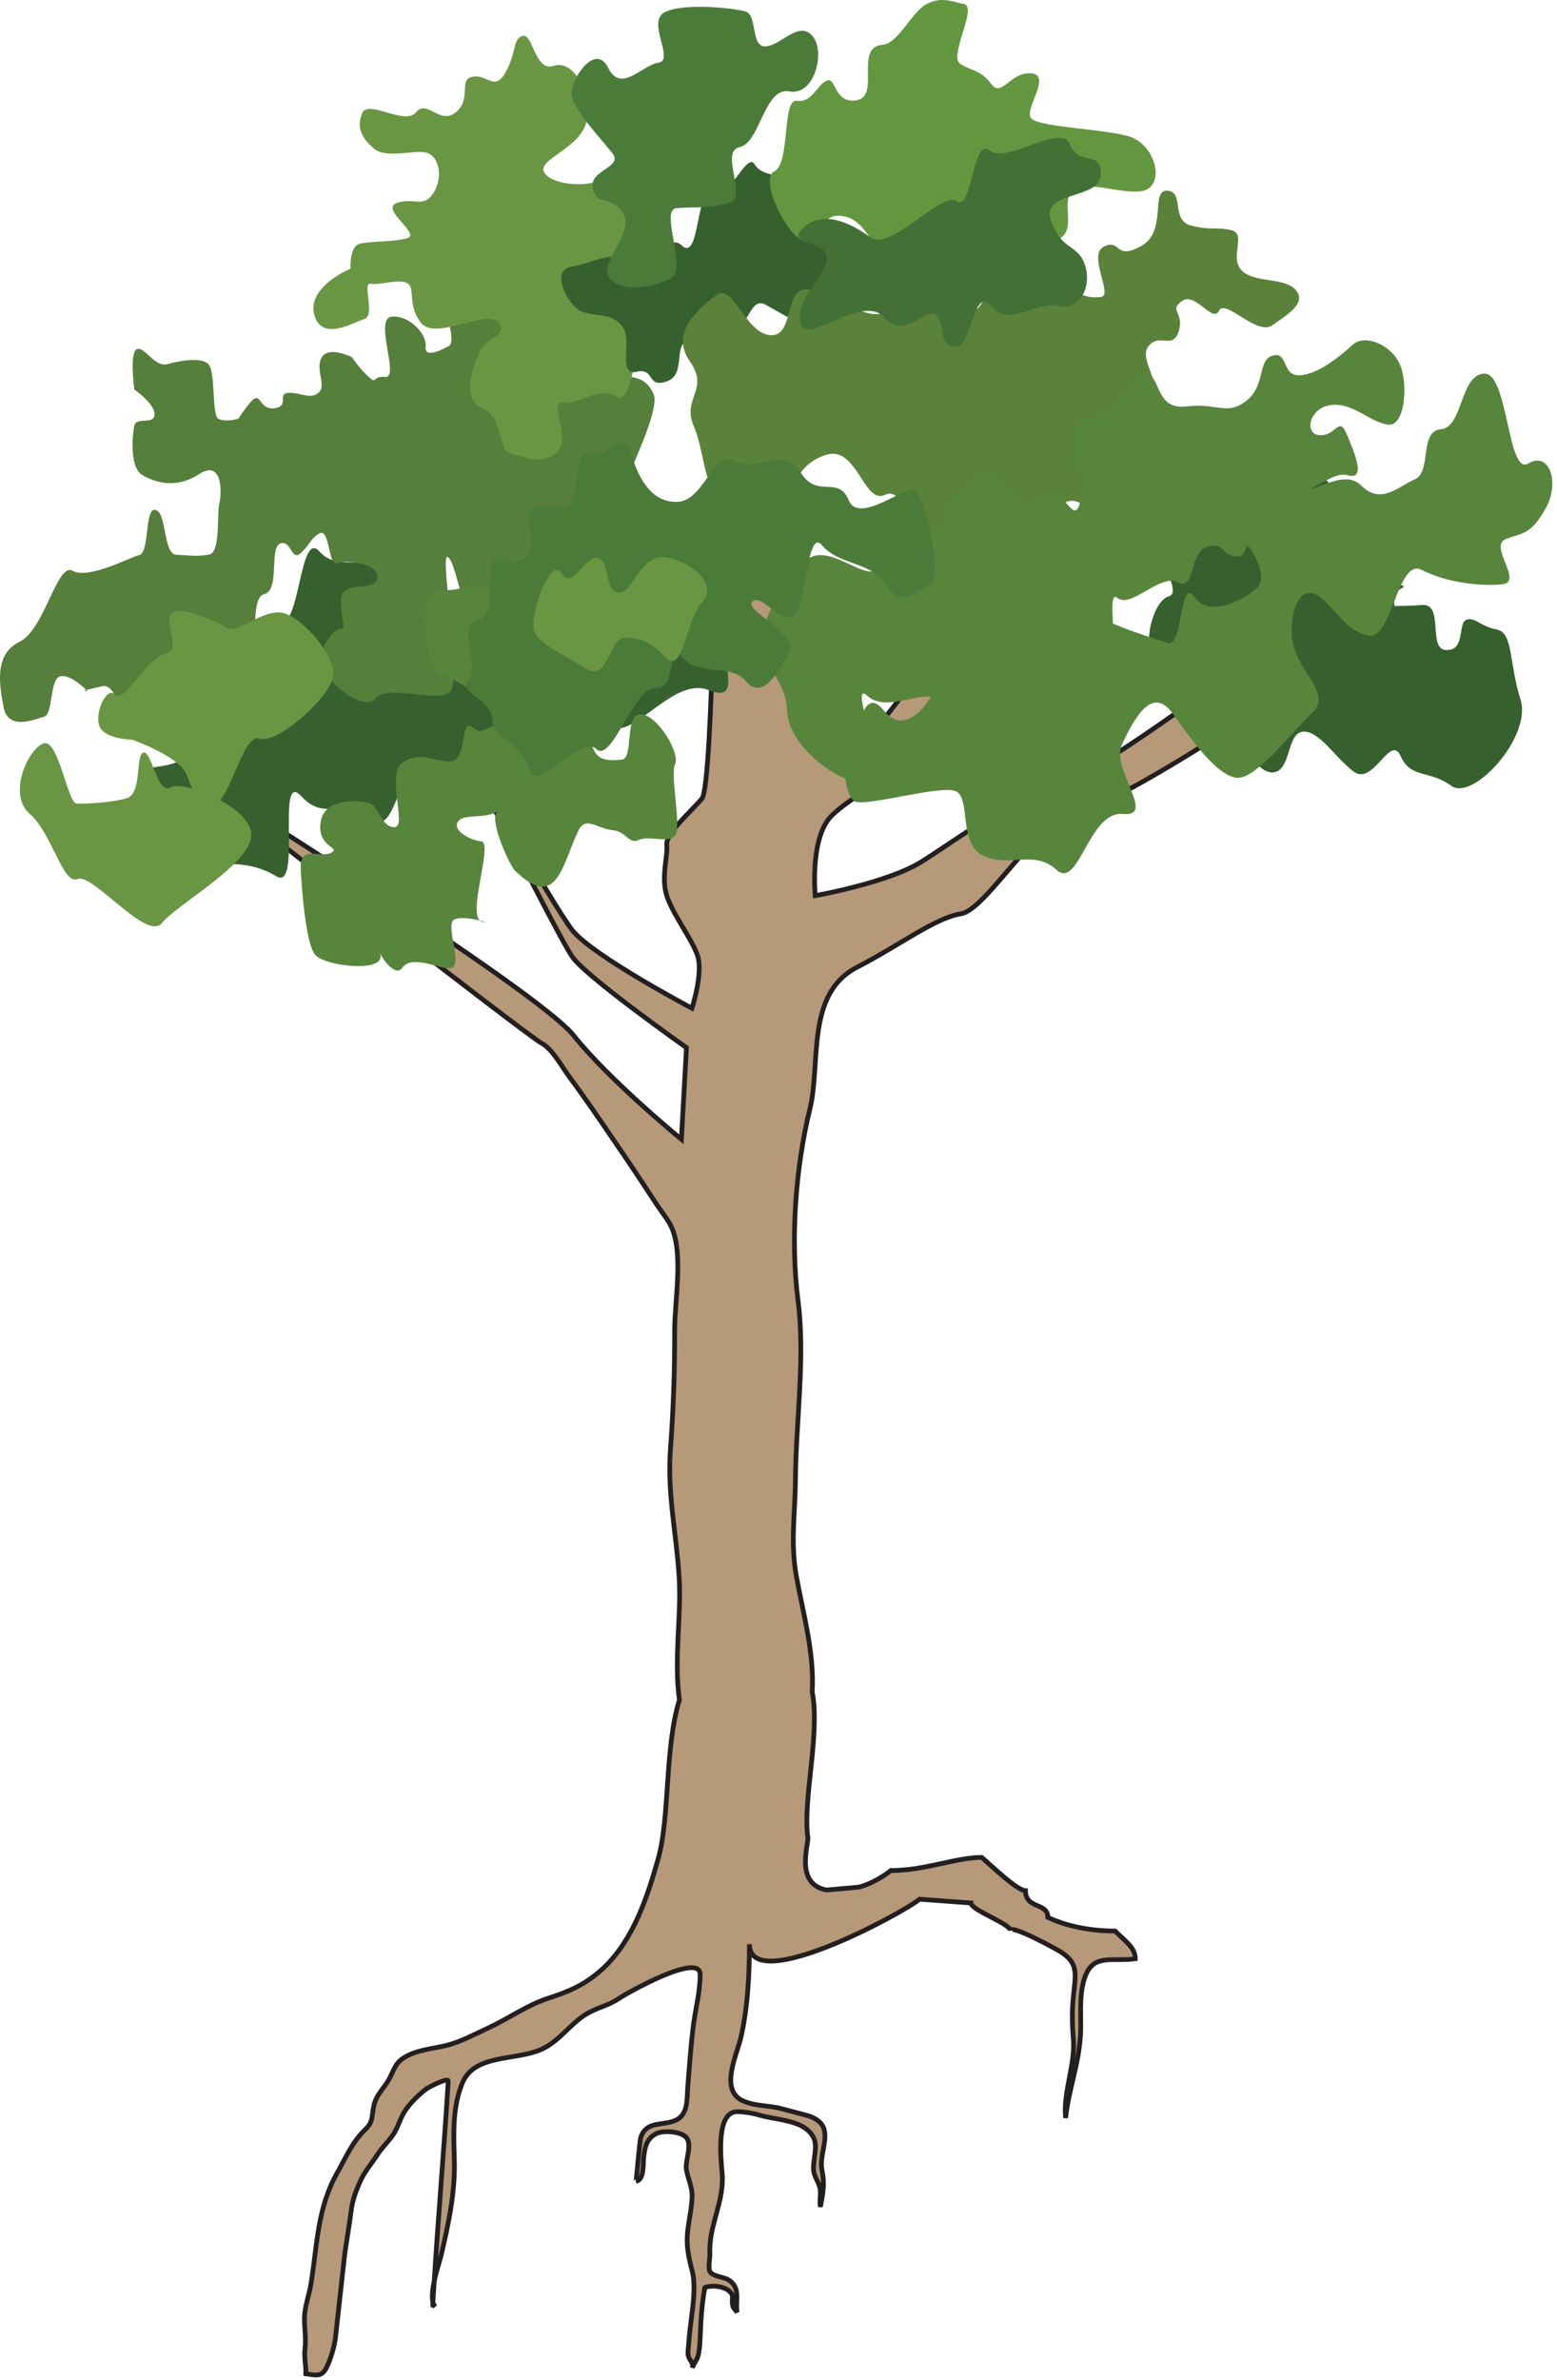
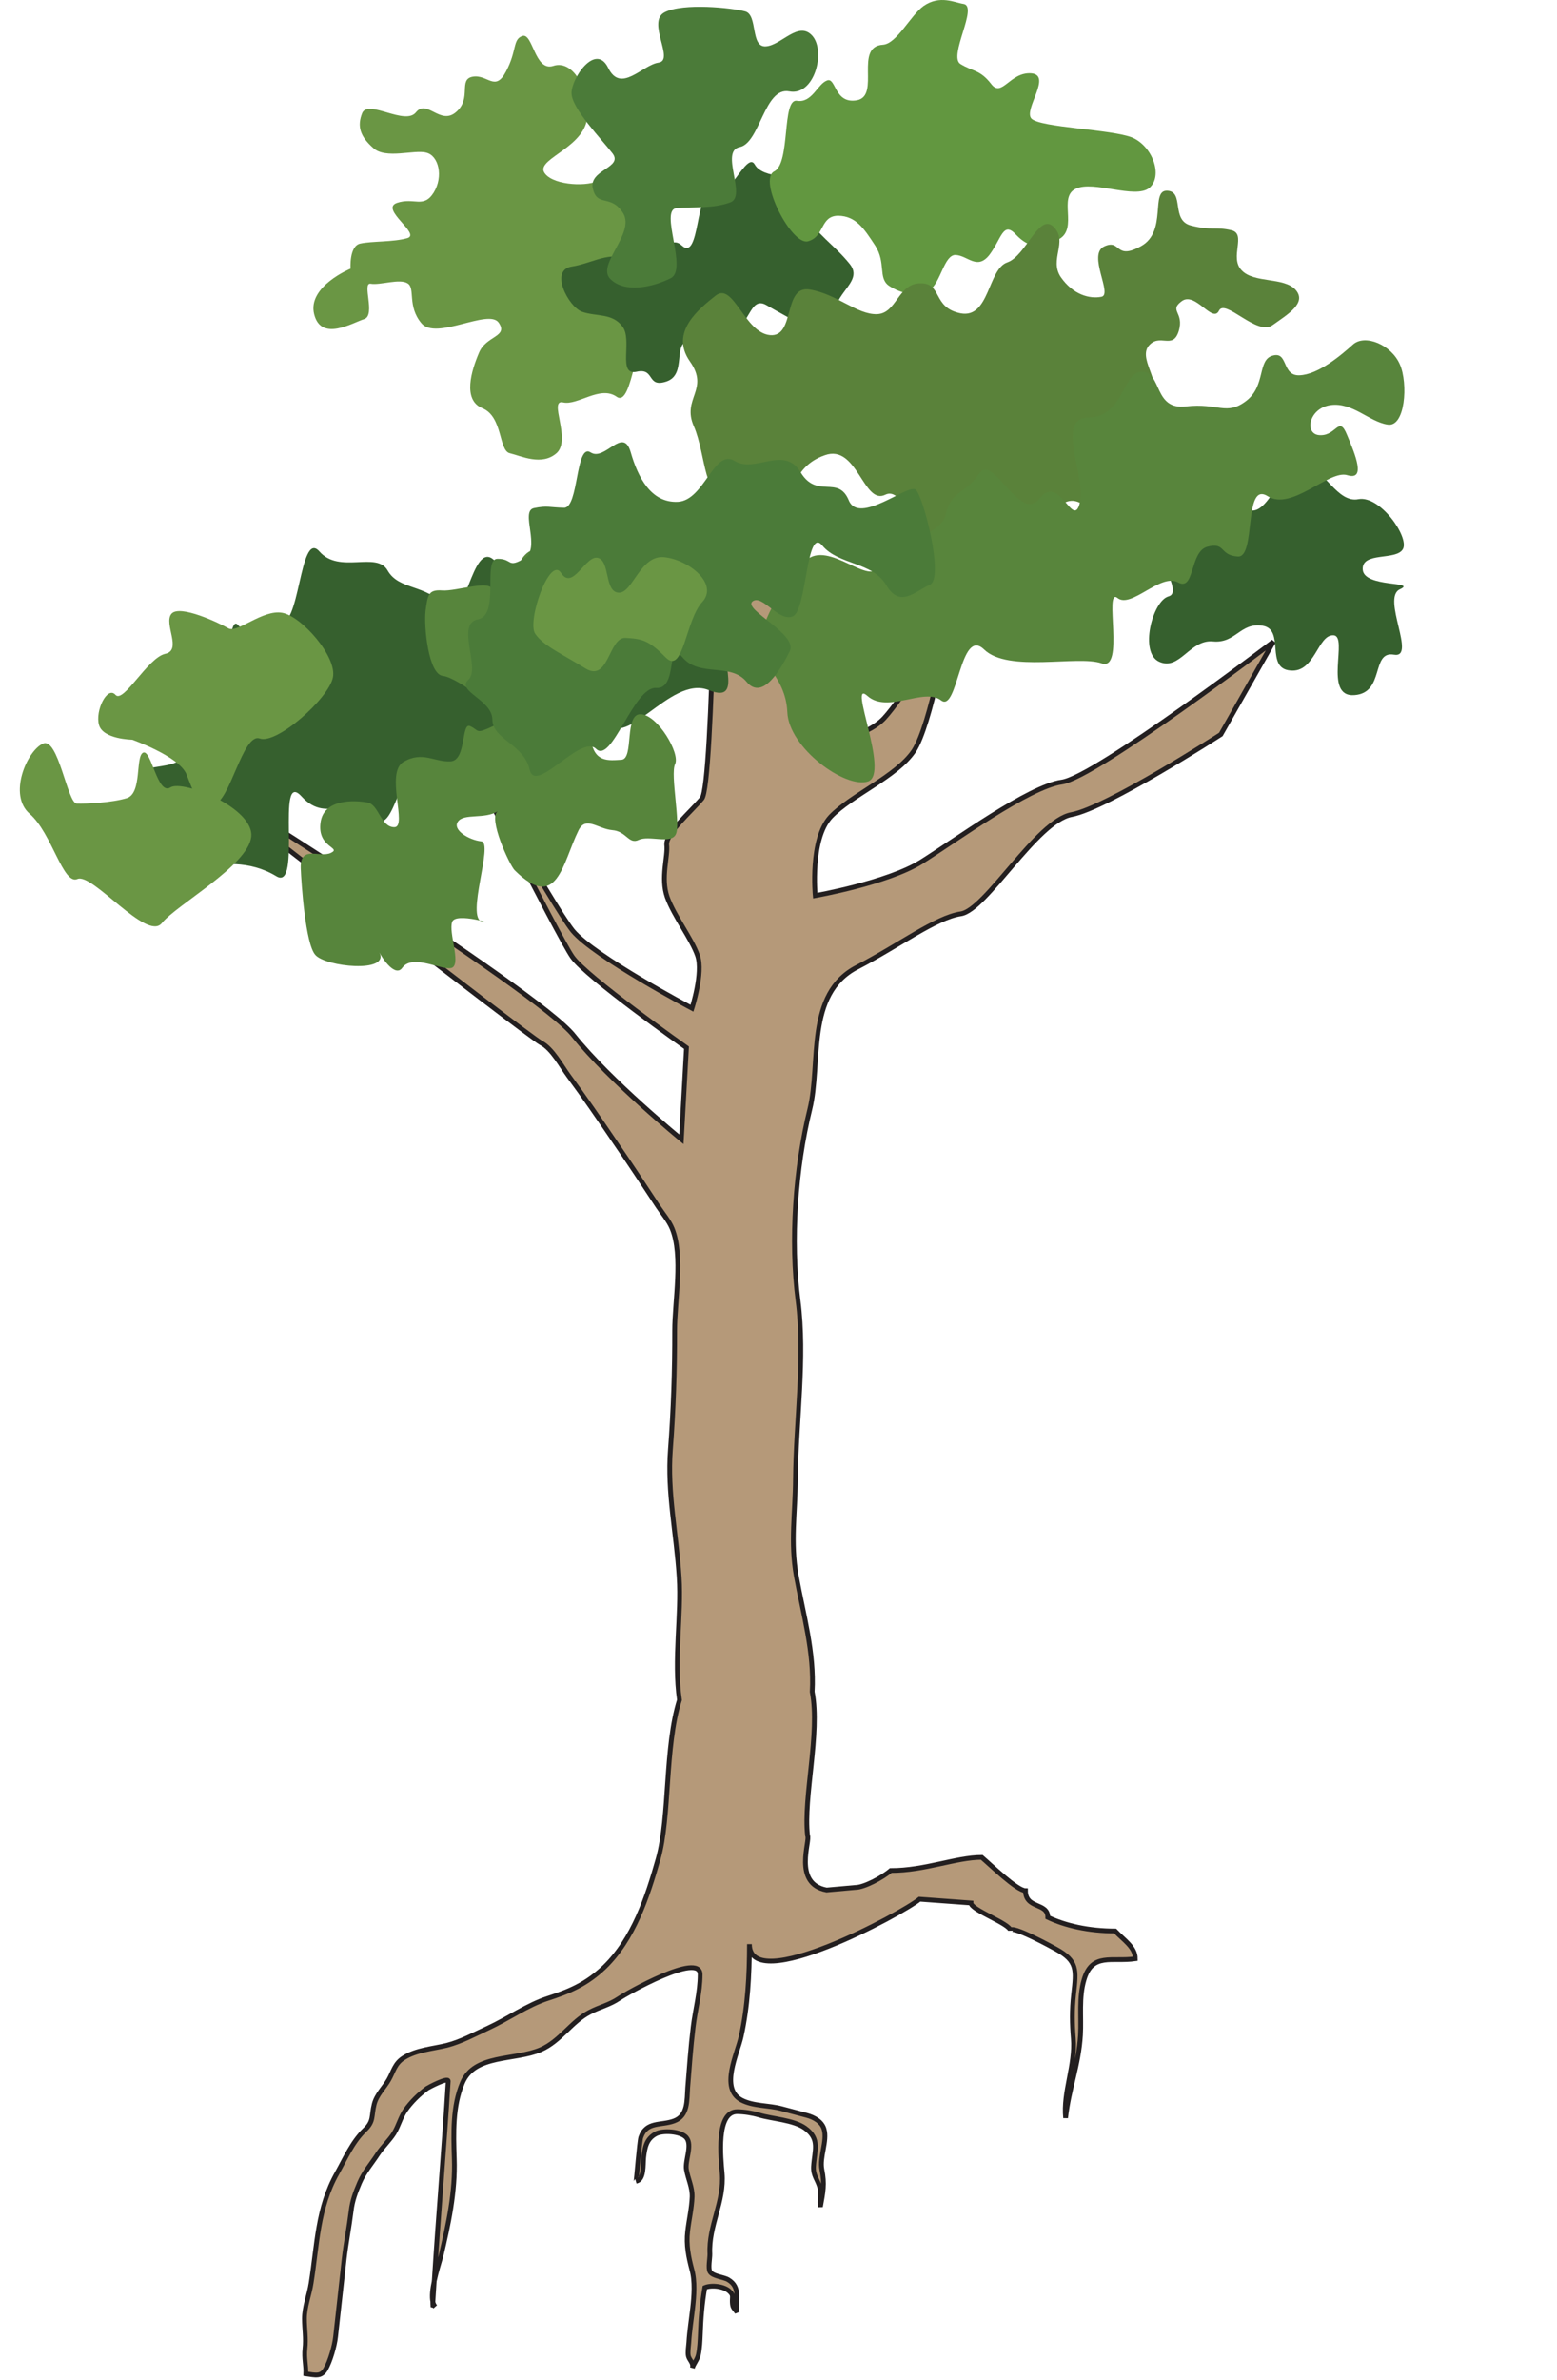
<svg xmlns="http://www.w3.org/2000/svg" xmlns:ns1="https://ian.umces.edu/media-library/" x="0px" y="0px" width="328" height="501" viewBox="0 0 328 501" xml:space="preserve">
  <title>Generic tree: rainforest 2</title>
  <desc>
    <ns1:title>Generic tree: rainforest 2</ns1:title>
    <ns1:descr>Illustration of a generic rainforest tree</ns1:descr>
    <ns1:scene>
      <ns1:contains>trees, vines, tree, summer, foliage, rainforest, </ns1:contains>
      <ns1:when>2011-01-18</ns1:when>
    </ns1:scene>
  </desc>
  <defs>
</defs>
  <path fill="#B59979" stroke="#231F20" d="M180.543,203.633c8.882-4.586,16.534-10.429,21.845-11.242  c5.302-0.754,15.973-19.542,23.345-20.896c7.42-1.354,31.451-16.872,31.451-16.872l11.097-19.542c0,0-37.565,28.597-44.59,29.564  c-7.004,0.987-22.561,12.403-29.661,16.833c-7.14,4.412-22.29,7.082-22.29,7.082s-1.155-11.861,3.222-16.582  c4.402-4.624,13.902-8.455,17.56-13.912c3.579-5.476,7.168-26.275,7.168-26.275s-9.567,15.266-13.457,19.426  c-3.859,4.121-13.559,5.688-13.559,5.688s-4.788-12.306-3.98-23.431c0.822-11.184-5.355-38.504-5.355-38.504l-12.426,0.116  c0,0-0.595,70.178-3.048,73.042c-2.394,2.844-7.526,7.217-7.415,9.674c0.31,2.477-1.316,6.985,0.102,11.048  c1.465,4.063,5.166,8.785,6.399,12.345c1.229,3.618-1.18,11.067-1.18,11.067s-20.587-10.854-25.115-16.311  c-4.363-5.437-24.718-41.871-24.718-41.871s21.651,43.147,24.631,47.366c2.936,4.237,24.045,19.117,24.045,19.117l-1.069,19.291  c0,0-15.024-12.267-22.677-21.825c-7.469-9.578-81.434-55.705-81.434-55.705s71.488,55.608,74.55,57.233  c2.356,1.2,4.305,4.915,5.8,6.927c3.342,4.508,6.501,9.133,9.655,13.776c3.12,4.527,6.153,9.113,9.162,13.699  c0.963,1.471,2.332,3.058,2.99,4.683c2.36,5.708,0.513,15.382,0.532,21.535c0.02,8.339-0.261,16.679-0.89,24.998  c-0.697,9.133,1.267,17.646,1.838,26.895c0.513,7.934-1.156,17.375,0.063,25.812c-3.115,9.906-1.979,24.554-4.475,33.435  c-2.322,8.223-5.219,16.892-11.319,22.812c-1.703,1.626-3.638,3.058-5.882,4.199c-1.935,0.986-4.01,1.722-6.037,2.38  c-4.271,1.374-8.45,4.334-12.547,6.23c-2.883,1.315-5.665,2.863-8.726,3.656c-2.995,0.735-6.434,0.948-9.094,2.632  c-1.916,1.199-2.167,2.902-3.168,4.644c-1.016,1.761-2.511,3.076-3.048,5.108c-0.658,2.573-0.014,3.579-2.021,5.476  c-2.612,2.515-4.102,6.018-5.791,9.017c-4.189,7.41-4.189,15.092-5.495,23.237c-0.377,2.419-1.403,4.992-1.394,7.43  c0,2.148,0.363,4.121,0.111,6.347c-0.217,2.012,0.261,3.521,0.174,5.263c2.051,0.29,3.207,0.658,4.165-0.948  c0.978-1.722,1.892-4.856,2.109-6.85c0.6-5.456,1.209-10.912,1.809-16.388c0.392-3.367,1.035-6.617,1.461-10.042  c0.261-2.264,0.933-3.986,1.794-6.018c1.016-2.341,2.452-3.89,3.846-6.037c1.025-1.528,2.399-2.786,3.381-4.314  c1.021-1.664,1.345-3.328,2.438-4.915c1.175-1.683,2.917-3.386,4.562-4.585c0.184-0.136,4.474-2.438,4.436-1.51  c-0.846,14.028-2.075,28.056-2.946,42.103c0.436-2.07,1.118-4.159,1.379-5.127c1.605-6.771,3.091-13.68,2.849-20.626  c-0.174-5.533-0.358-11.048,1.703-15.981c2.544-6.095,11.019-4.644,16.514-7.005c4.136-1.799,6.424-5.882,10.274-7.874  c2.187-1.142,4.15-1.51,6.24-2.922c1.35-0.948,17.07-9.868,17.056-5.031c0,3.813-1.026,7.353-1.471,11.087  c-0.513,4.237-0.813,8.475-1.146,12.731c-0.188,2.709,0.087,5.94-2.873,7.023c-2.757,1.025-5.838,0.039-7.004,3.444  c-0.29,0.852-0.948,9.229-1.001,9.249c1.756-0.329,1.446-3.541,1.597-4.992c0.247-2.07,0.546-3.889,2.535-4.973  c1.456-0.813,5.292-0.58,6.448,0.755c1.359,1.567-0.31,4.876,0.024,6.753c0.348,1.992,1.257,3.695,1.204,5.727  c-0.087,2.419-0.667,4.856-0.943,7.256c-0.343,2.902,0.204,5.476,0.885,8.068c0.692,2.438,0.459,5.572,0.169,8.107  c-0.271,2.418-0.667,4.837-0.808,7.256c-0.058,0.754-0.271,2.089-0.097,2.844c0.227,0.891,1.132,1.412,0.846,2.516  c0.242-0.891,1.045-1.741,1.268-2.825c0.295-1.393,0.348-2.863,0.411-4.314c0.111-3.328,0.358-6.443,0.938-9.791  c1.422-0.6,4.063-0.29,5.209,0.794c0.871,0.813,0.551,1.083,0.585,2.205c0.053,1.316,0.3,1.2,1.001,2.206  c-0.392-2.554,0.871-5.243-1.872-6.868c-0.982-0.581-3.227-0.697-3.817-1.664c-0.455-0.697-0.01-2.864-0.034-3.754  c-0.29-6.018,3.081-10.951,2.583-16.988c-0.261-3.096-1.369-13.041,3.217-12.964c1.47,0.02,3.168,0.29,4.527,0.697  c2.854,0.851,7.333,1.044,9.728,2.767c3.241,2.303,1.964,4.74,1.775,8.126c-0.072,1.896,0.798,2.593,1.296,4.257  c0.416,1.335-0.125,2.941,0.17,4.16c0.551-3.019,0.924-4.779,0.3-7.836c-0.522-2.593,1.189-5.998,0.46-8.475  c-0.445-1.587-2.1-2.516-3.652-2.922c-1.805-0.484-3.57-0.948-5.335-1.413c-2.743-0.734-5.901-0.483-8.446-1.818  c-4.562-2.477-0.813-9.752-0.029-13.408c1.394-6.347,1.732-12.906,1.742-19.407c-0.034,10.932,32.259-6.481,35.838-9.461  l10.826,0.793c-0.01,1.509,8.3,4.354,8.329,5.843c-0.029-1.412,8.997,3.541,9.577,3.87c4.586,2.516,4.296,4.373,3.716,9.539  c-0.368,3.348-0.31,6.114-0.059,9.268c0.465,5.65-2.187,11.223-1.625,16.737c0.677-6.23,2.747-11.029,3.135-17.453  c0.212-3.851-0.368-7.895,0.754-11.647c1.684-5.767,5.892-3.696,10.797-4.412c0.02-2.438-2.457-3.946-4.257-5.843  c-5.631,0-10.584-1.161-14.183-2.883c0.029-3.174-4.701-1.684-4.701-5.611c-1.8-0.02-7.431-5.495-9.21-7.004  c-5.438,0-11.968,2.786-19.175,2.767c-1.79,1.528-5.631,3.56-7.43,3.56l-6.081,0.542c-7.188-1.335-3.352-10.525-4.01-11.454  c-0.909-8.088,2.66-21.478,0.982-30.28c0.459-8.34-1.882-16.272-3.357-24.399c-1.263-7.12-0.223-13.234-0.174-20.412  c0.111-12.307,2.09-25.482,0.546-37.537c-1.64-12.653-0.556-27.958,2.486-40.303C172.983,223.853,169.651,209.244,180.543,203.633z" />
  <path fill="#B59979" stroke="#231F20" d="M91.69,485.64c-0.232-0.251-0.396-0.6-0.493-0.986c-0.01,0.213-0.044,0.445-0.02,0.658  C91.371,485.35,91.555,485.485,91.69,485.64z" />
  <path fill="#B59979" stroke="#231F20" d="M91.197,484.653c0.087-1.49,0.184-2.961,0.28-4.412  C91.119,481.867,90.926,483.531,91.197,484.653z" />
  <path fill="#36602E" d="M246.048,114.01c4.383-1.742,8.388-13.467,11.232-13.893c2.729-0.503,3.463,8.262,7.12,7.294  c3.677-0.929,6.23-10.545,10.448-9.616c4.218,0.967,6.85,8.185,11.329,7.294c4.575-0.832,10.719,7.991,9.374,10.487  c-1.364,2.535-8.697,0.484-8.475,4.315c0.193,3.889,11.647,2.418,7.816,4.179c-3.928,1.78,3.628,14.628-1.257,13.757  c-4.866-0.851-1.857,8.069-8.32,8.514c-6.714,0.503-1.122-12.538-4.431-12.596c-3.309-0.155-3.88,7.991-9.104,7.411  c-5.312-0.483-0.997-8.591-5.775-9.423c-4.75-0.774-5.65,3.773-10.487,3.309c-4.876-0.464-7.004,6.25-11.319,4.276  c-4.257-1.896-1.412-12.809,1.954-13.757C249.638,124.652,241.763,115.655,246.048,114.01z" />
-   <path fill="#36602E" d="M320.319,147.29c-2.477-7.856-1.51-14.047-5.002-14.763c-3.589-0.677-4.604-2.728-6.434-2.032  c-1.809,0.697-0.135,6.443-4.159,6.366c-4.122-0.019-0.368-9.848-5.147-9.5c-4.566,0.445-8.029-0.213-11.899,1.219  c-3.831,1.451-4.701-3.56-8.552-3.115c-3.638,0.464,0.522,4.625-2.689,6.405c-3.251,1.741-5.282-0.232-9.133,1.122  c-3.908,1.413,1.558,17.917-3.405,19.097c-4.905,1.2,0.483,10.932,4.354,10.525c3.812-0.445,2.747-8.262,6.23-8.571  c3.463-0.232,6.646,5.34,10.699,8.417c4.141,3.057,7.701-8.107,9.868-3.289c2.157,4.837,6.075,2.864,10.681,6.269  C310.257,168.767,322.776,155.126,320.319,147.29z" />
  <path fill="#36602E" d="M152.851,121.518c4.204,5.572,7.106,15.285,2.027,14.666c-5.142-0.677,2.854,12.519-5.558,9.113  c-8.32-3.405-17.97,14.066-22.265,5.824c-4.247-8.359-8.688,13.621-14.749,9.113c-6.032-4.45-13.385,7.121-18.057,7.159  c-4.644,0.058-1.95-6.985-6.124-6.211c-4.165,0.774-5.422,16.079-9.65,10.545c-4.208-5.553-9.214,2.187-14.922-4.024  c-5.602-6.211,0.193,20.2-5.369,16.756c-5.674-3.424-11.711-2.67-15.885-1.954c-4.15,0.774-2.82-3.444-1.93-9.713  c0.919-6.289-5.616-4.141-9.384-8.262c-3.725-4.179,5.084-2.128,7.425-4.972c2.269-2.767-8.006-9.636-5.272-15.247  c2.704-5.611,7.899-4.295,11.595-1.49c3.778,2.709,3.154-13.97,5.417-11.222c2.457,2.767,3.773-3.521,8.436-0.774  c4.639,2.748,4.421-19.542,8.688-14.744c4.208,4.856,12.054-0.116,14.386,4.024c2.414,4.199,8.005,2.786,12.194,7.584  c4.228,4.799,5.471-13.989,10.134-9.848c4.716,4.141,16.321,2.631,17.752,7.488c1.451,4.876,11.464-18.207,13.355-15.44  c1.814,2.787,6.497,3.425,8.465,8.262C145.431,122.988,148.58,116.003,152.851,121.518z" />
-   <path fill="#557F3A" d="M0.751,148.876c-1.001-5.127-1.848-11.242,3.357-13.757c5.282-2.535,7.899-16.756,11.169-14.957  c3.309,1.877,11.981-2.767,14.071-3.309c2.196-0.503,1.103-10.12,3.4-9.5c2.423,0.522,1.591,9.326,4.387,9.442  c2.786,0.116,4.76,0.445,7.004-0.078c2.302-0.542,1.548-8.126,2.046-10.583c0.59-2.496,0.707-9.5-4.3-6.289  c-4.891,3.154-9.249,1.742-12.016,0.097c-2.661-1.703-1.964-8.939-1.504-10.526c0.59-1.625,4.208,0.078,4.184-2.225  c0.063-2.187-4.247-5.186-4.247-5.186s-1.112-8.126,0.629-8.533c1.741-0.368,3.618,3.928,6.395,3.173  c2.801-0.755,6.719-1.451,8.422-0.116c1.809,1.374,0.75,10.777,2.273,11.648c1.582,0.793,4.213-0.039,4.213-0.039  s2.399-3.792,3.493-4.276c1.238-0.483,1.306,2.554,4.276,2.07c3.019-0.58,0.286-3.057,2.825-3.231  c2.462-0.097,4.629,1.49,6.308-0.058c1.727-1.529-0.837-4.934,0.653-7.411c1.437-2.477,6.327-0.058,6.327-0.058  s1.717,2.535,3.57,4.199c1.833,1.645,0.595-0.271,3.531-0.02c3.019,0.194-2.549-12.383,1.331-12.692  c3.86-0.31,7.449,3.87,7.125,6.23c-0.382,2.477,2.844,1.083,4.837-0.019c2.157-1.045-2.574-11.067,0.643-11.667  c3.285-0.542,9.573,1.296,9.283,4.179c-0.382,2.902,7.009,0.581,9.877,2.032c2.801,1.374,2.481,7.063,5.036,8.417  c2.477,1.354,6.54-0.697,8.45,2.031c1.925,2.67,7.619-0.542,9.931,5.224c2.288,5.747-20.529,47.076-22.792,48.855  c-2.37,1.722-11.977-1.722-14.875-2.012c-2.83-0.29-3.923-11.745-5.751-12.654c-1.881-0.89,3.454,26.643,0.271,28.597  c-3.231,1.916-13.08-1.838-15.518,1.2c-2.525,2.999-10.7-3.715-11.387-7.294c-0.629-3.618,2.951-7.778,4.237-7.43  c1.156,0.251-0.348-2.554-0.063-6.424c0.204-3.753,7.222-1.219,7.648-4.276c0.392-3.038-6.714-3.928-8.489-3.038  c-1.8,0.832-1.534-7.294-3.604-6.366c-2.002,1.025-2.254,2.67-4.16,4.295c-1.906,1.567-1.896-2.96-4.228-2.109  c-2.384,0.929,0.048,9.829-3.391,10.661c-3.517,0.754-0.682,15.711-2.709,19.02c-2.065,3.367-5.108,3.019-8.499,2.245  c-3.256-0.89,0.503-6.985-2.849-7.392c-3.304-0.425-7.58,3.367-9.829,3.251c-2.288-0.116-2.419,5.94-4.881,6.423  c-2.501,0.484-2.375-4.121-4.987-4.218c-6.25,1.296-3.463,1.083-3.463,1.083s-3.468-3.696-5.751-3.115  c-2.254,0.639-1.437,8.049-3.396,8.514C7.301,151.392,1.767,153.965,0.751,148.876z" />
  <path fill="#6A9644" d="M9.032,156.558c-3.347,1.49-7.41,10.835-2.747,14.801c4.667,4.083,6.985,15.015,10.022,13.699  c3.149-1.374,14.589,13.176,17.771,9.307c3.082-3.87,18.082-12.074,18.841-18.13c0.76-6.095-14.366-12.131-17.012-10.467  c-2.738,1.78-4.015-8.069-5.756-7.314c-1.673,0.793-0.174,8.552-3.439,9.578c-3.183,0.967-8.586,1.219-10.555,1.142  C14.199,169.096,12.269,155.049,9.032,156.558z" />
  <path fill="#57853C" d="M66.416,201.021c-2.08-2.341-2.936-15.015-3.062-18.227c-0.174-4.972,4.02-2.128,6.341-3.231  c2.375-1.142-2.859-1.083-2.177-6.327c0.639-5.205,7.381-4.74,9.854-4.295c2.433,0.348,2.781,5.205,5.703,5.205  c2.873-0.02-2.037-11.474,1.954-13.776c4.01-2.303,6.462,0.097,9.892-0.078c3.4-0.213,2.181-8.397,4.15-7.41  c1.974,0.909,0.982,1.78,4.905-0.058c4.015-1.896-7.575-10.178-10.647-10.526c-3.071-0.232-4.073-10.39-3.681-13.718  c0.459-3.289,0.546-4.489,3.507-4.276c2.984,0.232,10.24-2.418,10.55-0.097c0.387,2.38,7.057,10.332,9.234,8.417  c2.273-1.974-4.291-8.068-4.314-10.526c-0.024-2.554,1.495-6.075,4.165-6.462c2.786-0.329,9.22-3.831,10.671-0.097  c1.393,3.851,10.438,5.398,10.632,10.545c0.179,5.089-0.619,12.558-4.857,11.667c-4.208-0.948-3.265,10.274-6.211,10.623  c-2.965,0.368-7.928-0.968-9.214,0.097c-1.209,0.967-2.835,7.584,0.087,8.475c2.956,0.852,9.848-5.94,10.574-1.18  c0.779,4.76,3.652,4.354,6.463,4.179c2.704-0.193,0.459-9.849,4.121-9.578c3.57,0.251,8.276,8.281,7.154,10.506  c-1.05,2.225,1.262,12.731,0.14,14.802c-1.021,2.09-5.63,0.135-7.778,1.142c-2.147,1.045-2.568-1.819-5.601-2.051  c-3.086-0.291-5.573-3.057-7.096,0.058c-3.42,6.927-4.465,17.278-13.447,8.397c-1.108-1.122-5.703-11.067-3.551-12.441  c-2.776,1.761-7.188,0.387-8.407,2.206c-1.209,1.722,2.288,3.851,4.924,4.141c2.637,0.29-3.357,16.156,0.174,16.911  c3.58,0.832-5.602-2.109-6.317,0.058c-0.764,2.264,1.785,8.456,0.097,9.578c-1.683,1.025-8.368-3.096-10.617,0.097  c-1.466,2.012-4.185-1.974-4.794-3.25C82.132,204.93,68.549,203.556,66.416,201.021z" />
  <path fill="#6A9644" d="M24.328,146.284c1.664,1.896,6.743-7.759,10.448-8.629c3.7-0.755-0.396-6.366,1.345-8.436  c1.746-2.032,10.177,1.993,12.025,3.076c1.901,1.006,7.193-4.005,11.285-3.289c4.048,0.677,11.614,9.229,10.7,13.622  c-0.871,4.411-11.817,14.125-15.402,12.847c-3.584-1.296-6.332,13.563-9.718,13.873c-3.43,0.271-4.237-2.535-5.737-6.366  c-1.591-3.792-11.43-7.255-11.43-7.255s-6.129-0.078-6.985-3.096C20.003,149.631,22.605,144.33,24.328,146.284z" />
  <path fill="#6A9644" d="M66.188,66.18c1.48,5.843,8.136,1.742,10.564,0.987c2.438-0.851-0.585-7.778,1.34-7.43  c2.017,0.348,6.128-1.161,7.778-0.078c1.669,1.006-0.13,4.779,2.907,8.397c3.072,3.695,14.154-3.154,16.272-0.135  c2.094,3.038-2.651,2.708-4.141,6.346c-1.587,3.715-3.526,9.926,0.696,11.667c4.339,1.761,3.425,8.92,5.776,9.481  c2.375,0.561,6.801,2.767,9.94-0.077c3.033-2.941-1.833-11.319,1.282-10.623c3.105,0.716,7.788-3.638,11.285-1.2  c3.463,2.535,4.039-14.705,7.604-14.821c3.575-0.136-4.75-22.039-1.63-22.251c3.154-0.155-1.49-11.899-4.339-12.577  c-2.844-0.716-2.815,2.902-5.587,4.237c-2.868,1.315-10.119,0.754-11.387-1.993c-1.151-2.825,8.891-5.205,9.195-11.725  c0.131-6.598-3.424-11.783-7.192-10.506c-3.899,1.258-4.286-6.985-6.487-6.308c-2.104,0.696-1.118,3.057-3.454,7.449  c-2.298,4.431-3.851,0.6-7.009,1.122c-3.154,0.542-0.135,4.547-3.502,7.43c-3.318,2.921-6.143-2.787-8.456,0.058  c-2.269,2.902-9.964-2.728-11.319,0.116c-1.175,2.883-0.406,5.011,2.278,7.391c2.622,2.458,8.692,0.291,11.217,1.006  c2.573,0.619,3.643,4.992,1.548,8.397c-2.157,3.424-4.116,0.929-7.769,2.186c-3.647,1.316,5.2,6.56,2.196,7.411  c-2.989,0.852-7.42,0.6-9.892,1.142c-2.385,0.484-2.051,5.282-2.051,5.282S64.684,60.317,66.188,66.18z" />
  <path fill="#36602E" d="M122.614,65.639c-2.917-1.083-6.893-8.785-2.181-9.52c4.707-0.697,9.568-4.295,12.683-0.116  c3.246,4.16,6.801-7.855,10.516-4.315c3.86,3.541,2.883-12.209,6.298-10.583c3.478,1.509,7.411-9.52,9.084-6.443  c1.727,3.038,8.872,2.419,12.04,3.019c3.212,0.6-3.604,3.057-1.315,7.43c2.288,4.295,5.892,6.289,9.258,10.448  c3.405,4.18-5.194,6.637-2.708,12.771c2.534,6.114-11.15-2.012-14.826-4.083c-3.686-2.148-3.439,5.069-7.706,5.301  c-4.305,0.31-4.741,1.974-8.485,2.187c-3.715,0.271-0.493,7.023-4.793,8.552c-4.368,1.509-2.399-2.941-6.414-2.013  c-4.044,0.832-0.754-6.694-2.931-9.52C128.994,65.852,125.662,66.703,122.614,65.639z" />
  <path fill="#4B7B39" d="M157.011,2.407c-2.806-0.755-13.07-1.838-16.993,0.174c-3.879,1.993,2.172,10.1-1.272,10.603  c-3.42,0.464-7.962,6.579-10.623,1.103c-2.661-5.398-7.807,2.225-7.72,5.379c0.078,3.212,6.327,9.636,8.639,12.635  c2.308,3.019-5.146,3.463-4.141,7.43c0.91,3.967,3.841,1.025,6.404,5.205c2.472,4.295-5.708,10.777-2.757,13.776  c3.062,3.076,8.968,1.741,12.731-0.136c3.739-1.799-2.511-14.492,1.287-14.763c3.705-0.31,7.647,0.136,11.266-1.199  c3.594-1.258-2.264-10.797,1.988-11.648c4.295-0.832,5.18-12.731,10.448-11.726c5.336,1.025,7.735-8.436,4.861-11.706  c-2.921-3.27-6.573,2.07-9.829,2.225C158.046,9.953,159.681,3.181,157.011,2.407z" />
  <path fill="#629740" d="M194.552,1.266c3.464-2.399,6.598-0.697,8.397-0.445c3.251,0.445-3.261,11.029-0.619,12.654  c2.65,1.625,4.092,1.161,6.443,4.16c2.264,3.077,3.928-2.477,8.416-2.206c4.586,0.329-1.625,7.624,0.078,9.52  c1.818,1.935,16.939,2.245,21.303,4.024c4.285,1.896,6.462,8.088,3.56,10.584c-2.999,2.418-11.764-1.625-15.498,0.174  c-3.782,1.761,0.483,8.223-3.435,10.564c-3.859,2.322-6.472,1.935-9.2-0.929c-2.689-2.902-3.019,0.89-5.553,4.276  c-2.593,3.309-4.566,0.174-7.102,0.039c-2.467-0.136-3.153,5.901-5.592,7.488c-2.389,1.509-6.036,0.619-8.503-1.025  c-2.313-1.625-0.552-4.818-2.874-8.436c-2.331-3.541-4.024-6.23-7.797-6.289c-3.855,0.02-2.801,4.412-6.366,5.379  c-3.458,0.948-10.607-13.002-7.096-14.724c3.463-1.741,1.543-15.363,4.77-14.86c3.183,0.522,4.334-3.521,6.303-4.257  c1.974-0.851,1.476,5.012,6.355,4.141c4.992-0.967-0.696-11.319,5.485-11.687C188.921,9.198,191.833,3.22,194.552,1.266z" />
  <path fill="#5A823A" d="M272.934,61.014c2.418,2.748-1.587,5.127-4.876,7.449c-3.271,2.36-10.042-5.766-11.28-3.019  c-1.384,2.67-4.992-4.16-7.837-2.031c-2.786,2.051,0.601,2.283-0.638,6.327c-1.277,4.025-4.044,0.213-6.386,3.154  c-2.264,3.057,3.831,8.514,0.097,11.706c-3.637,3.192-7.623,4.741-11.909,7.488c-4.188,2.787,2.584,16.369-2.621,13.757  c-5.234-2.554-7.207,7.778-12.674,4.392c-5.543-3.348-10.129,9.249-15.439,8.629c-5.302-0.697-8.204-16.969-12.848-14.724  c-4.653,2.341-5.921-10.777-12.771-8.301c-6.796,2.36-6.327,8.378-9.118,9.597c-2.723,1.239-6.38-7.488-11.261-3.096  c-4.987,4.45-4.62-6.675-7.198-12.577c-2.631-5.92,3.405-7.72-0.866-13.718c-4.242-6.114,1.901-11.009,5.504-13.854  c3.681-2.825,6.022,7.836,11.382,8.359c5.417,0.522,2.661-10.545,8.388-9.597c5.741,0.948,9.94,5.302,14.158,5.186  c4.208-0.135,4.382-6.482,9.151-6.501c4.702-0.058,2.429,5.108,8.476,6.327c6.095,1.142,5.727-9.307,9.81-10.719  c4.005-1.374,6.704-10.603,9.81-7.468c3.057,3.134-1.016,6.83,1.471,10.545c2.612,3.753,6.095,4.644,8.562,4.16  c2.467-0.445-3.009-8.92,0.59-10.604c3.6-1.664,2.177,3.057,7.798-0.077c5.572-3.115,1.828-11.841,5.495-11.648  c3.657,0.155,0.677,6.25,5.011,7.333c4.306,1.103,5.205,0.194,8.514,0.987c3.222,0.793-0.483,5.688,2.109,8.397  C264.13,59.698,270.458,58.267,272.934,61.014z" />
  <path fill="#58853C" d="M292.283,89.379c3.744,0.696,4.401-8.649,2.611-12.673c-1.779-4.102-7.294-6.424-9.848-4.199  c-2.555,2.302-7.372,6.385-11.31,6.501c-3.744,0.155-2.332-5.088-5.621-4.141c-3.27,0.852-1.412,6.327-5.572,9.52  c-4.198,3.212-5.882,0.387-12.731,1.18c-6.781,0.793-5.012-7.101-9.143-7.313c-4.188-0.155-3.966,9.539-11.251,9.636  c-7.313,0.077-0.561,12.267-1.935,17.956c-1.412,5.785-4.257-6.269-8.475-0.91c-4.199,5.302-9.801-9.616-12.731-5.205  c-3.077,4.431-5.94,3.541-7.023,8.533c-1.045,5.011-12.219,5.863-14.009,10.719c-1.78,4.895-10.632-5.476-15.493-0.948  c-4.948,4.644-9.123,12.731-9.757,17.046c-0.566,4.295,5.505,7.101,5.862,14.782c0.252,7.604,12.325,16.292,17.037,14.647  c4.595-1.664-4.44-21.806-0.175-18.014c4.247,3.812,11.929-1.819,15.527,0.948c3.561,2.728,3.967-15.672,9.075-10.7  c5.079,4.915,19.658,1.161,24.728,2.902c5.03,1.8,0.416-16.079,3.366-13.757c2.883,2.303,9.036-5.263,12.731-3.289  c3.599,1.993,2.419-6.443,6.173-7.488c3.928-1.044,2.477,1.78,6.414,2.051c3.966,0.329,1.132-15.963,6.298-12.712  c5.069,3.231,12.963-5.611,16.794-4.412c3.967,1.2,1.723-4.257-0.058-8.475c-1.703-4.199-2.206,0.135-5.592,0.058  c-3.482,0.039-2.612-5.611,2.051-6.327C284.891,84.6,288.393,88.779,292.283,89.379z" />
-   <path fill="#57853C" d="M325.591,107.064c3.086-5.476,0.803-12.151-3.647-9.481c-4.392,2.651-4.218-19.078-9.249-18.923  c-5.146,0.135-4.469,11.357-9.151,11.706c-4.663,0.329-1.828,9.055-5.572,10.583c-3.638,1.606-7.023,5.379-11.261,1.238  c-4.267-4.237-12.045,3.754-14.105,0.116c-2.051-3.696-6.637-2.535-9.172-1.006c-2.554,1.587-3.908,12.731-1.973,12.693  c1.818,0.039,5.736,7.14,3.56,9.5c-2.09,2.36-10.216,6.907-13.351,2.225c-3.153-4.586-2.457,10.525-5.592,9.635  c-3.037-0.909-15.557-4.721-19.068-8.339c-3.608-3.541-7.884,5.205-11.271,5.437c-3.443,0.155-7.159-7.197-12.063-6.25  c-4.905,0.948-4.924,14.918-6.907,19.155c-1.945,4.141-6.453,9.19-10.497,4.315c-4.024-4.915-4.508,2.244-7.014,4.295  c-2.506,2.031-1.567,13.641,0.822,14.782c2.399,1.064,17.472-3.328,21.013-2.264c3.628,1.064,0.6,10.971,5.949,13.641  c5.234,2.651,10.846-1.354,15.509,2.999c4.721,4.354,6.771-12.441,14.008-11.764c7.217,0.658-2.699-9.403-0.154-14.744  c2.593-5.437,6.269-12.286,10.545-6.521c4.179,5.824,9.374,13.177,13.582,13.66c4.122,0.368,11.822-9.964,16.108-13.931  c4.15-3.909-4.034-8.958-4.479-15.808c-0.406-6.869,2.283-10.835,5.602-8.533c3.338,2.303,5.853,7.584,10.622,8.359  c4.856,0.793,6.076-16.543,11.136-13.854c5.263,2.709,12.586,3.502,16.988,3.019c4.488-0.464-3.009-8.088,0.716-9.52  C320.879,112.114,322.457,112.578,325.591,107.064z" />
-   <path fill="#427035" d="M183.311,49.947c4.334,3.154,15.111-9.868,18.227-7.604c3.24,2.264,3.443-13.699,6.965-10.681  c3.608,3.077,15.015-6.017,16.94-1.18c1.964,4.837,6.646,0.793,6.433,6.25c-0.174,5.495-12.519,3.231-10.496,9.636  c2.041,6.404,5.679,4.876,7.197,9.461c1.461,4.566-1.073,9.616-5.602,8.514c-4.508-1.083-10.129,4.721-14.163,0.135  c-3.889-4.566-4.063,9.075-7.643,8.552c-3.618-0.561-1.625-3.096-3.599-6.289c-1.857-3.27-6.676,5.379-11.261,0.116  c-4.644-5.263-16.248,6.114-17.632,1.18c-1.427-4.992,5.544-10.042,5.5-13.795c-0.044-3.812-8.987-2.573-4.963-6.269  C173.177,44.2,178.977,46.735,183.311,49.947z" />
  <path fill="#4B7B39" d="M100.721,130.379c4.658-0.929,0.846-12.692,4.078-12.731c3.26-0.019,1.974,2.07,5.64-0.058  c3.633-2.148-0.968-10.023,2.065-10.623c2.878-0.581,3.178-0.135,6.298-0.078c3.135,0.155,2.423-13.679,5.616-11.647  c2.999,1.954,6.811-5.592,8.436-0.078c1.558,5.457,4.363,10.738,9.931,10.487c5.601-0.271,7.604-11.241,11.943-8.629  c4.31,2.709,10.453-3.405,13.94,2.418c3.444,5.688,7.87,0.484,10.134,5.882c2.148,5.282,12.519-3.541,14.086-2.245  c1.577,1.161,6.095,18.729,2.999,20.026c-3.115,1.393-6.327,4.992-9.19,0.078s-10.062-4.199-13.477-8.339  c-3.396-4.122-3.222,13.641-6.206,14.917c-2.989,1.258-6.443-4.76-8.499-3.134c-2.046,1.703,9.694,6.908,7.841,10.506  c-1.8,3.599-5.665,10.526-9.084,6.404c-3.376-4.083-9.912-0.909-13.472-5.127c-3.575-4.199-0.842,6.733-5.567,6.424  c-4.77-0.329-9.292,16.001-12.635,12.848c-3.227-3.27-12.77,9.732-14.028,4.334c-1.219-5.398-7.827-6.327-7.846-10.545  c-0.067-4.199-7.725-5.959-5.04-8.378C101.316,140.692,95.903,131.25,100.721,130.379z" />
  <path fill="#6A9644" d="M118.203,120.627c2.472,3.831,5.195-3.889,7.769-3.173c2.563,0.658,1.345,7.121,4.31,7.314  c2.985,0.29,4.552-8.126,9.781-7.449c5.234,0.638,11.3,5.65,7.89,9.403c-3.541,3.792-3.986,15.382-7.677,11.726  c-3.652-3.696-4.982-3.947-8.513-4.16c-3.575-0.135-3.488,9.442-8.422,6.443c-4.875-3.018-8.876-4.76-10.598-7.313  C110.966,130.824,115.793,116.893,118.203,120.627z" />
</svg>